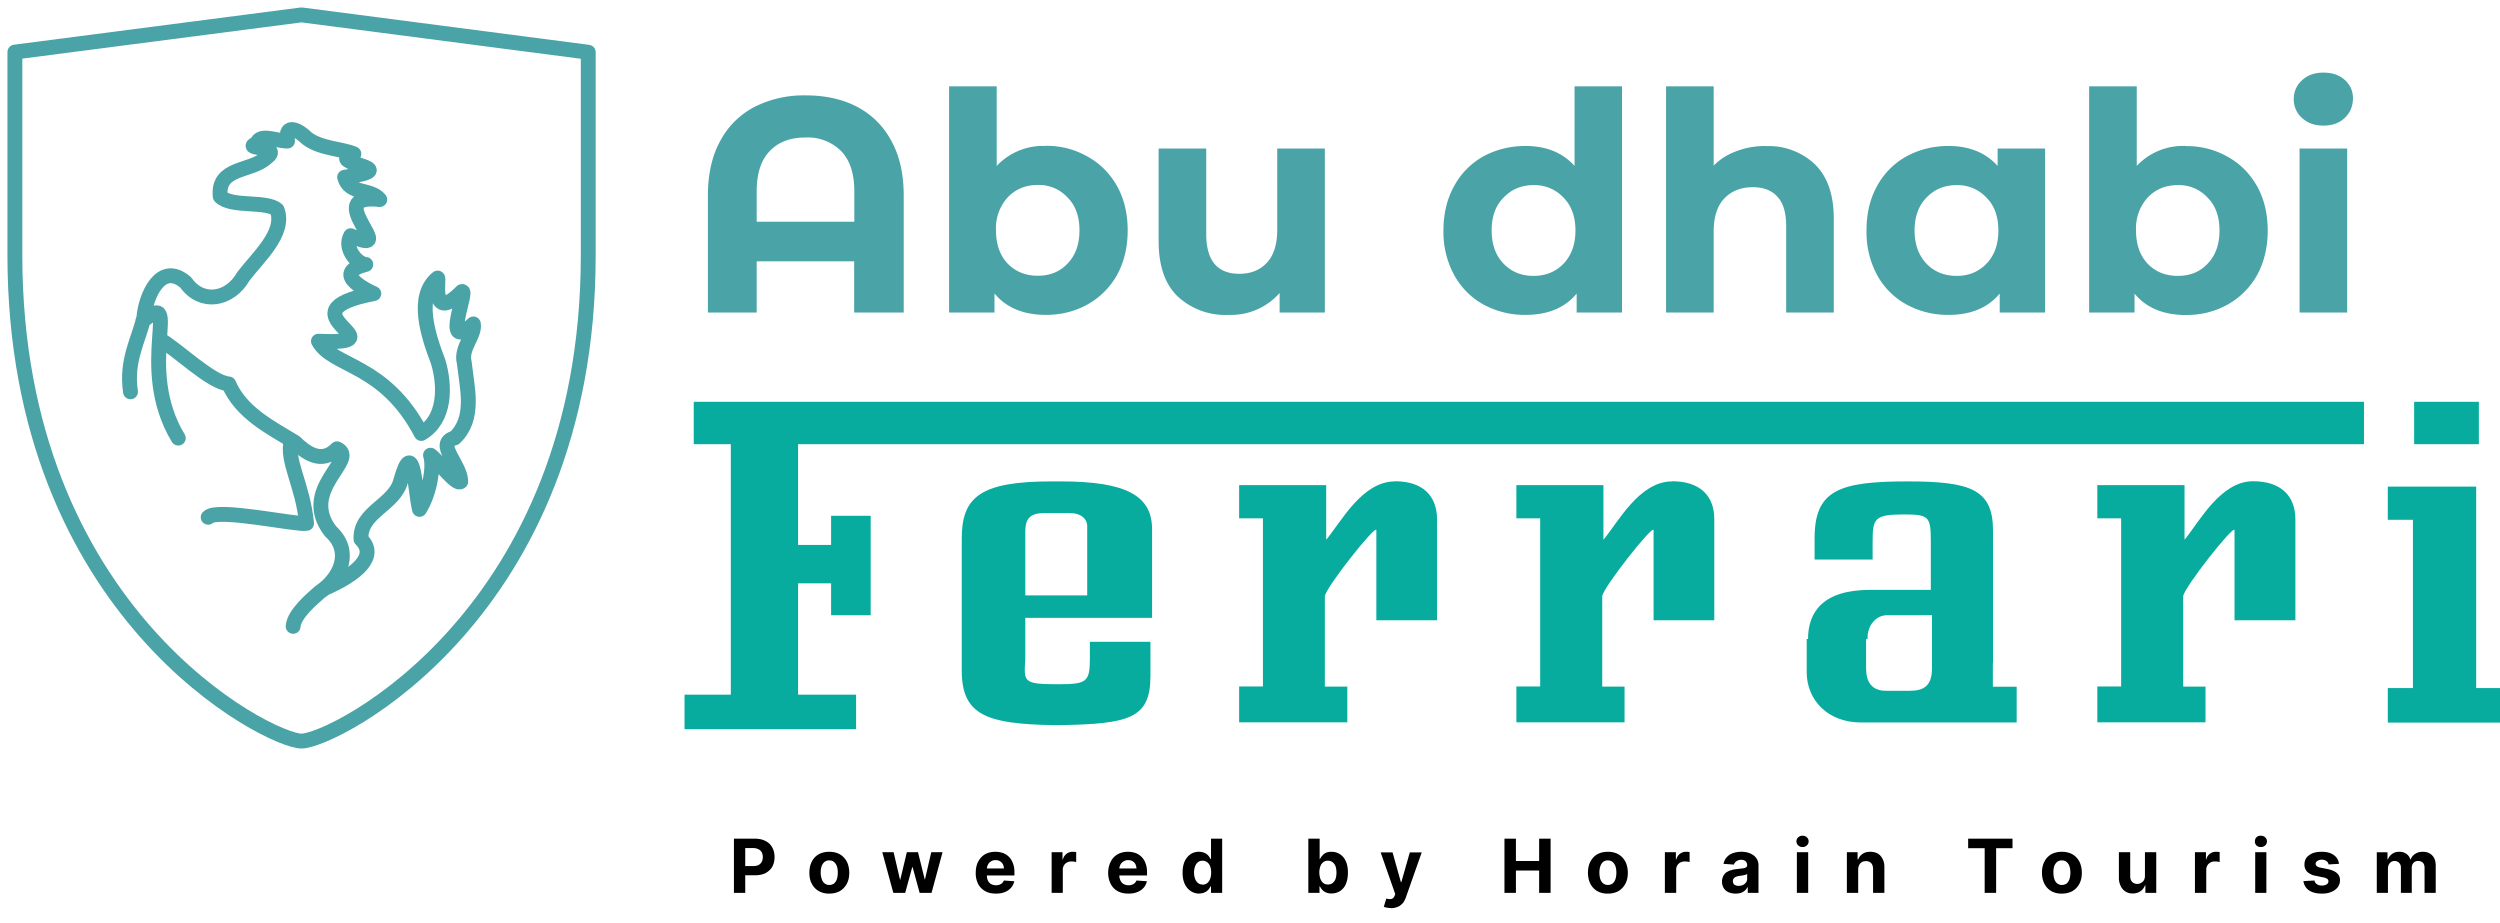
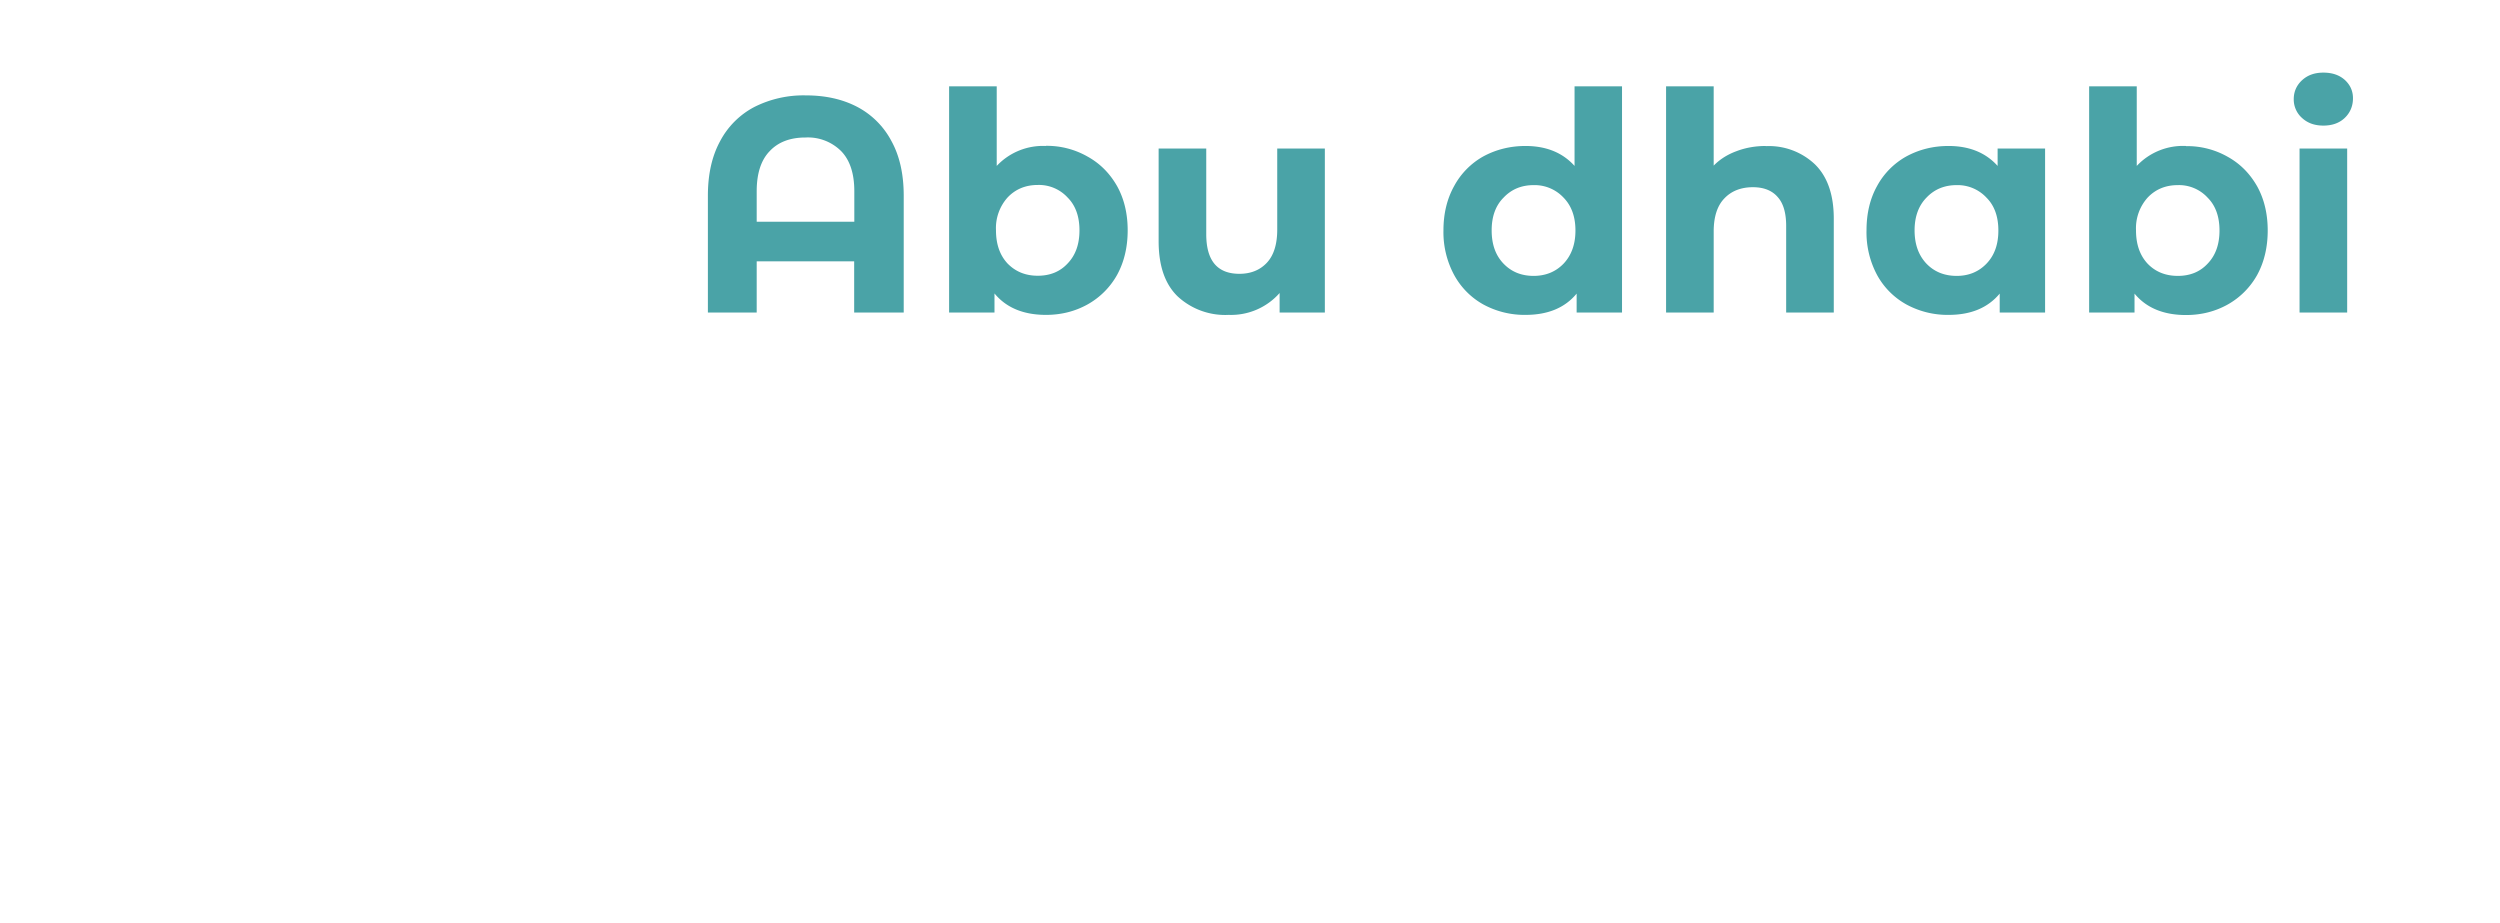
<svg xmlns="http://www.w3.org/2000/svg" width="168" height="62" fill="none">
-   <path stroke="#4AA3A7" stroke-linecap="round" stroke-linejoin="round" d="M9.6 21.57c2.73-2.31-.55 3.05 2.38 7.87m9.84 10.1c2.2-.96 3.58-2.18 2.44-3.3-.1-1.86 2.28-2.28 2.68-3.97.87-3.1.95.83 1.25 1.96.66-1.03 1-2.86.74-3.64.46.32 1.76 2.08 2.03 1.77.01-1.13-1.76-2.56-.41-2.93 1.41-1.33.83-3.37.65-5.06-.27-.98.74-1.83.61-2.6-2.24 2.05-.3-2.32-.77-2.18-2.2 2.23-1.47-1.05-1.64-.9-1.52 1.25-.6 3.93.04 5.61.5 1.65.5 3.89-1.13 4.83-2.49-4.74-5.94-4.44-6.91-6.2 5.8.26-2.88-1.94 3.72-3.2-.02-.01-3.08-1.32-.54-1.96-.53-.01-1.51-1.06-1.01-1.93 3.51 1.57-2.18-2.9 1.95-2.43-.62-.77-2.07-.32-2.36-1.5 4.38-.64-1.55-.89.62-1.57-.8-.35-2.25-.34-3.17-1.06-.44-.45-1.5-1.12-1.29.2-.75 0-1.87-.54-2.06.16-1.1.42 1.81.1.63.97-1.04.95-3.3.59-3.09 2.59.72.76 3.12.26 3.82.9.6 1.56-1.35 3.25-2.27 4.48-.89 1.57-2.79 1.93-3.87.4-1.66-1.43-2.68.87-2.81 2.35-.37 1.58-1.21 2.88-.9 5m1.95-3.53c1.15.62 3.44 2.91 4.65 3 .84 1.94 2.79 2.91 4.45 3.92.64.62 1.75 1.55 2.83.44 1.51.7-2.63 2.72-.43 5.55 1.48 1.34.67 3.14-.72 4.07-.55.48-1.75 1.5-1.8 2.31m-.12-12.5c-.38 1.36.77 2.96 1.02 5.58-.59.14-6.02-1.06-6.61-.41" />
-   <path stroke="#4AA3A7" stroke-linecap="round" stroke-linejoin="round" d="M20.26 49.8c2.14 0 19.27-8.52 19.27-32.65V3.51L20.26 1 1 3.5v13.65C1 41.28 18.13 49.8 20.26 49.8Z" />
-   <path fill="#07AC9E" d="M133.93 44.55v-8.9c0-2.77-1.51-3.3-5.77-3.3-4.62 0-6.22.62-6.22 3.83v1.42h3.9v-1.16c0-1.6.1-1.87 2.14-1.87 1.69 0 1.77.18 1.77 1.87v3.2h-4.08c-3.2 0-4.17 1.52-4.17 3.3h4v-.08c0-.8.53-1.52 1.33-1.52h3v3.56c0 1.25-.61 1.52-1.5 1.52h-1.6c-.97 0-1.33-.62-1.33-1.52v-1.96h-3.99v2.23c0 1.87 1.42 3.38 3.64 3.38h10.47v-2.4h-1.6v-1.6Zm32.47 1.69V32.7h-5.94v2.23h1.69v11.31h-1.69v2.32H168v-2.32h-1.6Zm-15-13.9c-2.2 0-3.63 2.77-4.6 3.93V32.6h-5.86v2.23h1.6v11.3h-1.6v2.41h7.27v-2.4h-1.5v-6.06c0-.53 3.45-4.9 3.45-4.45v6.05h4.09v-6.77c0-1.6-.98-2.57-2.84-2.57Zm-78.34 7.67H68.9v-4.28c0-.8.26-1.25 1.24-1.25h1.77c.71 0 1.15.36 1.15.9V40Zm-1.77-7.66h-.63c-4.79 0-6.03 1.06-6.03 3.83v8.9c0 3.03 1.77 3.56 6.12 3.65h.44c4.7-.08 6.12-.44 6.12-3.3v-2.3h-4.07v1.15c0 1.6-.26 1.7-2.21 1.7-2.31 0-2.22-.18-2.13-1.7v-2.76h8.52v-5.97c-.01-2.22-1.7-3.2-6.13-3.2Zm90.94-2.5h4.35V27h-4.35v2.85Zm-115.61 0h2.49v16.83H46V49h11.53v-2.32h-3.9V39.2h2.22v2.14h2.66v-6.68h-2.66v1.96h-2.22v-6.77h105.23V27H46.62v2.85Zm47.12 2.5c-2.22 0-3.64 2.76-4.62 3.92V32.6h-5.85v2.23h1.6v11.3h-1.6v2.41h7.27v-2.4h-1.51v-6.06c0-.53 3.46-4.9 3.46-4.45v6.05h4.08v-6.77c0-1.6-.97-2.57-2.83-2.57Zm18.63 0c-2.22 0-3.64 2.76-4.62 3.92V32.6h-5.85v2.23h1.6v11.3h-1.6v2.41h7.27v-2.4h-1.5v-6.06c0-.53 3.45-4.9 3.45-4.45v6.05h4.08v-6.77c.01-1.6-.97-2.57-2.83-2.57Z" />
  <path fill="#4AA3A7" d="M54.15 6.41c1.33 0 2.48.26 3.47.78a5.47 5.47 0 0 1 2.29 2.3c.55 1 .82 2.23.82 3.66V21H57.4v-3.44h-6.55V21h-3.28v-7.85c0-1.43.27-2.65.82-3.66a5.47 5.47 0 0 1 2.3-2.3 7.32 7.32 0 0 1 3.45-.78Zm3.26 8.49v-2.05c0-1.2-.3-2.09-.88-2.69a3.16 3.16 0 0 0-2.4-.92c-1.02 0-1.83.3-2.41.92-.58.6-.87 1.5-.87 2.69v2.05h6.56ZM70.29 9.8a5.5 5.5 0 0 1 2.79.72c.85.47 1.5 1.13 1.99 1.99.47.85.71 1.84.71 2.97 0 1.13-.24 2.13-.71 2.99a5.15 5.15 0 0 1-1.99 1.99c-.83.46-1.76.7-2.79.7-1.51 0-2.67-.48-3.46-1.44V21h-3.05V5.8h3.2v5.35a4.26 4.26 0 0 1 3.31-1.34Zm-.55 8.73c.82 0 1.49-.27 2-.82.54-.56.8-1.3.8-2.23 0-.93-.26-1.67-.8-2.21a2.61 2.61 0 0 0-2-.84c-.82 0-1.5.28-2.03.84a3.08 3.08 0 0 0-.78 2.2c0 .94.26 1.68.78 2.24.54.55 1.21.82 2.03.82Zm19.29-8.56V21h-3.04v-1.31a4.35 4.35 0 0 1-3.42 1.47 4.7 4.7 0 0 1-3.44-1.25c-.85-.83-1.27-2.06-1.27-3.7V9.98h3.2v5.76c0 1.77.74 2.66 2.23 2.66.76 0 1.38-.25 1.84-.74.47-.5.7-1.25.7-2.23V9.98h3.2ZM109 5.8V21h-3.05v-1.27c-.79.96-1.94 1.43-3.44 1.43a5.78 5.78 0 0 1-2.83-.7 5 5 0 0 1-1.96-1.98 6.06 6.06 0 0 1-.72-3c0-1.12.24-2.12.72-2.98a5 5 0 0 1 1.96-1.99c.85-.46 1.8-.7 2.83-.7 1.4 0 2.5.45 3.3 1.34V5.8h3.2Zm-5.94 12.74c.8 0 1.48-.27 2.01-.82.53-.56.8-1.3.8-2.23 0-.93-.27-1.67-.8-2.21a2.66 2.66 0 0 0-2-.84c-.83 0-1.5.28-2.03.84-.54.54-.8 1.28-.8 2.2 0 .94.26 1.68.8 2.24.53.55 1.2.82 2.02.82Zm15.6-8.72a4.5 4.5 0 0 1 3.3 1.22c.84.82 1.27 2.04 1.27 3.65V21h-3.2v-5.82c0-.87-.19-1.52-.57-1.94-.38-.44-.94-.66-1.66-.66-.8 0-1.45.25-1.93.76-.47.49-.71 1.23-.71 2.21V21h-3.2V5.8h3.2v5.33c.42-.43.93-.75 1.53-.97.6-.23 1.26-.35 1.97-.35Zm18.77.16V21h-3.05v-1.27c-.8.96-1.94 1.43-3.44 1.43a5.78 5.78 0 0 1-2.83-.7 5 5 0 0 1-1.97-1.98 6.06 6.06 0 0 1-.71-3c0-1.12.23-2.12.71-2.98a5 5 0 0 1 1.97-1.99c.85-.46 1.79-.7 2.83-.7 1.4 0 2.5.45 3.3 1.34V9.98h3.2Zm-5.94 8.56c.8 0 1.47-.27 2-.82.54-.56.8-1.3.8-2.23 0-.93-.26-1.67-.8-2.21a2.65 2.65 0 0 0-2-.84c-.82 0-1.5.28-2.03.84-.53.54-.8 1.28-.8 2.2 0 .94.27 1.68.8 2.24.53.55 1.21.82 2.03.82Zm15.41-8.72a5.5 5.5 0 0 1 2.79.71c.85.47 1.5 1.13 1.99 1.99.47.85.71 1.84.71 2.97 0 1.13-.24 2.13-.71 2.99a5.15 5.15 0 0 1-1.99 1.99c-.83.46-1.76.7-2.79.7-1.51 0-2.67-.48-3.46-1.44V21h-3.05V5.8h3.2v5.35a4.26 4.26 0 0 1 3.31-1.34Zm-.55 8.72c.82 0 1.49-.27 2-.82.54-.56.8-1.3.8-2.23 0-.93-.26-1.67-.8-2.21a2.61 2.61 0 0 0-2-.84c-.82 0-1.5.28-2.03.84a3.08 3.08 0 0 0-.78 2.2c0 .94.26 1.68.78 2.24.53.55 1.21.82 2.03.82Zm8.18-8.56h3.2V21h-3.2V9.98Zm1.6-1.54c-.59 0-1.06-.17-1.43-.51a1.66 1.66 0 0 1-.56-1.27c0-.5.19-.93.56-1.27.37-.34.84-.51 1.43-.51s1.07.16 1.44.49c.36.33.55.74.55 1.23 0 .53-.19.98-.56 1.33-.36.34-.84.51-1.43.51Z" />
-   <path fill="#000" d="M49.32 60v-3.64h1.43c.28 0 .51.06.7.16.2.1.35.25.45.44.1.18.15.4.15.64s-.05.45-.15.64c-.1.18-.26.32-.45.43-.2.1-.44.15-.72.15h-.91v-.62h.79c.14 0 .27-.02.36-.07a.5.5 0 0 0 .22-.22c.05-.09.07-.2.07-.31a.66.66 0 0 0-.07-.32.49.49 0 0 0-.22-.21.8.8 0 0 0-.37-.08h-.52V60h-.76Zm6.4.05a1.4 1.4 0 0 1-.7-.17 1.2 1.2 0 0 1-.47-.5c-.11-.2-.16-.45-.16-.73 0-.28.05-.53.16-.74.1-.21.26-.38.46-.5.2-.11.44-.17.72-.17.27 0 .51.06.71.17.2.12.36.29.47.5.1.2.16.46.16.74 0 .28-.05.52-.16.73-.11.21-.27.38-.47.5-.2.11-.44.17-.71.17Zm.01-.58c.13 0 .23-.04.32-.1a.66.66 0 0 0 .19-.3c.04-.13.06-.27.06-.43 0-.16-.02-.3-.06-.42a.66.66 0 0 0-.2-.3.47.47 0 0 0-.3-.1.48.48 0 0 0-.33.1.67.67 0 0 0-.2.3 1.3 1.3 0 0 0-.06.42c0 .16.03.3.07.43.04.12.1.22.2.3.08.06.18.1.31.1Zm4.3.53-.74-2.73h.76l.43 1.84h.02l.44-1.84h.75l.45 1.82h.02l.42-1.82h.76L62.6 60h-.8l-.47-1.72h-.03L60.83 60h-.8Zm6.9.05c-.29 0-.53-.05-.73-.17-.2-.11-.36-.27-.47-.48a1.6 1.6 0 0 1-.16-.75c0-.28.05-.53.16-.74.11-.21.26-.38.46-.5.2-.11.43-.17.7-.17.18 0 .35.03.5.08a1.11 1.11 0 0 1 .68.7c.07.17.1.37.1.6v.21h-2.3v-.47h1.59c0-.1-.02-.2-.07-.29a.51.51 0 0 0-.2-.2.56.56 0 0 0-.29-.07.58.58 0 0 0-.3.08.56.56 0 0 0-.2.21.6.6 0 0 0-.08.3v.44c0 .14.02.25.07.35.05.1.12.18.21.23.1.05.2.08.33.08.09 0 .16-.01.23-.04a.46.46 0 0 0 .3-.28l.7.05a.96.96 0 0 1-.22.44c-.11.12-.25.22-.42.29-.18.07-.37.1-.6.1Zm3.74-.05v-2.73h.73v.48h.03a.66.66 0 0 1 .66-.51 1.13 1.13 0 0 1 .23.02v.67a1.32 1.32 0 0 0-.32-.04.6.6 0 0 0-.3.07.54.54 0 0 0-.28.5V60h-.75Zm5.16.05c-.28 0-.52-.05-.73-.17-.2-.11-.35-.27-.46-.48a1.6 1.6 0 0 1-.17-.75c0-.28.06-.53.17-.74.1-.21.26-.38.46-.5.2-.11.43-.17.7-.17.18 0 .35.03.5.08a1.11 1.11 0 0 1 .68.7c.07.17.1.37.1.6v.21h-2.3v-.47h1.59c0-.1-.03-.2-.07-.29a.5.5 0 0 0-.2-.2.56.56 0 0 0-.29-.07.58.58 0 0 0-.3.08.56.56 0 0 0-.21.21.6.6 0 0 0-.08.3v.44c0 .14.03.25.08.35.05.1.12.18.21.23.1.05.2.08.33.08.08 0 .16-.01.23-.04a.47.47 0 0 0 .3-.28l.7.05a.96.96 0 0 1-.22.44c-.11.12-.25.22-.43.29-.17.07-.37.1-.6.1Zm4.75 0c-.2 0-.4-.06-.56-.17a1.1 1.1 0 0 1-.4-.47c-.1-.2-.15-.47-.15-.77 0-.31.05-.57.15-.78.1-.2.24-.36.4-.47a1.03 1.03 0 0 1 .94-.07c.1.05.18.11.25.19.06.07.1.15.14.22h.03v-1.37h.75V60h-.75v-.44h-.03a.98.98 0 0 1-.15.23.75.75 0 0 1-.25.18.86.86 0 0 1-.37.07Zm.24-.6c.12 0 .22-.04.3-.1a.63.63 0 0 0 .2-.29c.05-.12.07-.26.07-.42 0-.17-.02-.3-.07-.43a.6.6 0 0 0-.2-.27.5.5 0 0 0-.3-.1.5.5 0 0 0-.32.1.62.62 0 0 0-.19.28 1.2 1.2 0 0 0-.07.42c0 .16.03.3.07.42.05.12.11.21.2.28.08.07.18.1.3.1Zm7.1.55v-3.64h.76v1.37h.02a1 1 0 0 1 .15-.22.76.76 0 0 1 .25-.2c.1-.05.23-.07.38-.07a1.02 1.02 0 0 1 .95.62c.1.2.15.47.15.78 0 .3-.05.56-.14.77a1.02 1.02 0 0 1-.96.63.87.87 0 0 1-.38-.07.77.77 0 0 1-.25-.18.93.93 0 0 1-.15-.23h-.03V60h-.75Zm.74-1.36c0 .16.03.3.07.42.05.12.11.22.2.28.08.07.19.1.3.1.13 0 .23-.03.32-.1a.63.63 0 0 0 .2-.28c.04-.12.06-.27.06-.42 0-.16-.02-.3-.06-.42a.62.62 0 0 0-.2-.28.5.5 0 0 0-.31-.1.5.5 0 0 0-.32.1.61.61 0 0 0-.19.27 1.2 1.2 0 0 0-.07.43Zm4.8 2.38a1.5 1.5 0 0 1-.47-.08l.17-.56c.09.03.17.04.24.04a.3.3 0 0 0 .19-.05c.05-.03.1-.1.13-.18l.04-.11-.98-2.8h.8l.56 2h.03l.57-2h.8l-1.06 3.01c-.05.15-.12.28-.2.39-.1.1-.2.2-.33.25-.14.06-.3.1-.48.1ZM101.1 60v-3.64h.77v1.5h1.56v-1.5h.77V60h-.77v-1.5h-1.56V60h-.77Zm6.95.05a1.4 1.4 0 0 1-.72-.17 1.2 1.2 0 0 1-.46-.5c-.1-.2-.16-.45-.16-.73 0-.28.05-.53.16-.74.11-.21.26-.38.46-.5.2-.11.44-.17.72-.17.28 0 .51.06.71.17.2.12.36.29.47.5.1.2.16.46.16.74 0 .28-.05.52-.16.73-.11.21-.27.38-.47.5-.2.11-.43.17-.71.17Zm0-.58c.13 0 .23-.04.32-.1a.66.66 0 0 0 .19-.3c.04-.13.06-.27.06-.43 0-.16-.02-.3-.06-.42a.66.66 0 0 0-.2-.3.47.47 0 0 0-.3-.1.48.48 0 0 0-.33.1.66.66 0 0 0-.19.3c-.04.12-.06.26-.06.42 0 .16.02.3.06.43.04.12.1.22.2.3.08.06.19.1.31.1Zm3.83.53v-2.73h.74v.48h.03a.66.66 0 0 1 .66-.51 1.12 1.12 0 0 1 .23.02v.67a1.31 1.31 0 0 0-.32-.04.6.6 0 0 0-.3.07.53.53 0 0 0-.28.5V60h-.76Zm4.75.05c-.17 0-.33-.03-.47-.09a.75.75 0 0 1-.32-.27.82.82 0 0 1-.12-.45.8.8 0 0 1 .09-.38c.05-.1.13-.19.22-.25.1-.06.2-.11.33-.14.12-.04.25-.06.39-.07l.38-.05c.1-.01.17-.04.21-.07a.15.15 0 0 0 .07-.13c0-.12-.04-.2-.1-.27a.44.44 0 0 0-.3-.1.53.53 0 0 0-.33.1.42.42 0 0 0-.16.22l-.7-.05a.95.95 0 0 1 .61-.71 1.75 1.75 0 0 1 1.01-.05c.14.04.27.1.37.17a.8.8 0 0 1 .36.7V60h-.72v-.38h-.02a.78.78 0 0 1-.44.38c-.1.03-.23.05-.36.05Zm.22-.52c.1 0 .2-.02.3-.07.08-.04.14-.1.2-.18a.46.46 0 0 0 .06-.25v-.3a.4.4 0 0 1-.1.05 1.71 1.71 0 0 1-.28.06l-.14.02a.93.93 0 0 0-.23.06.37.37 0 0 0-.16.12.28.28 0 0 0-.05.17c0 .1.03.19.1.24a.5.5 0 0 0 .3.08Zm3.9.47v-2.73h.76V60h-.76Zm.38-3.08a.41.41 0 0 1-.29-.11.36.36 0 0 1-.12-.27c0-.1.04-.2.12-.27a.4.4 0 0 1 .3-.11c.1 0 .2.03.28.11.08.07.12.16.12.27 0 .1-.04.2-.12.27a.4.4 0 0 1-.29.11Zm3.74 1.5V60h-.76v-2.73h.72v.48h.04a.77.77 0 0 1 .3-.37c.14-.1.31-.14.52-.14.19 0 .35.04.5.12.13.08.24.2.32.36.08.15.12.33.12.54V60h-.76v-1.6c0-.17-.04-.3-.13-.4a.46.46 0 0 0-.35-.13c-.1 0-.2.02-.27.06a.46.46 0 0 0-.18.2.67.67 0 0 0-.07.3Zm7.39-1.42v-.64h2.98V57h-1.1v3h-.77v-3h-1.11Zm6.3 3.05a1.4 1.4 0 0 1-.72-.17 1.2 1.2 0 0 1-.46-.5c-.1-.2-.16-.45-.16-.73 0-.28.05-.53.16-.74.1-.21.26-.38.46-.5.2-.11.44-.17.72-.17.27 0 .51.06.71.17.2.12.36.29.47.5.1.2.16.46.16.74 0 .28-.05.52-.16.73-.11.21-.27.38-.47.5-.2.11-.44.17-.71.17Zm0-.58c.13 0 .23-.04.32-.1a.66.66 0 0 0 .19-.3c.04-.13.06-.27.06-.43 0-.16-.02-.3-.06-.42a.66.66 0 0 0-.2-.3.46.46 0 0 0-.3-.1.48.48 0 0 0-.33.1.67.67 0 0 0-.2.3 1.3 1.3 0 0 0-.05.42c0 .16.02.3.06.43.04.12.1.22.2.3.08.06.19.1.31.1Zm5.58-.63v-1.57h.76V60h-.73v-.5h-.03a.8.8 0 0 1-.3.39.9.9 0 0 1-.52.15.85.85 0 0 1-.8-.48 1.22 1.22 0 0 1-.13-.55v-1.74h.76v1.6c0 .17.04.3.13.39.08.09.2.14.34.14.1 0 .18-.02.26-.07a.5.5 0 0 0 .19-.18.58.58 0 0 0 .07-.31ZM147.5 60v-2.73h.74v.48h.02a.66.66 0 0 1 .66-.51 1.1 1.1 0 0 1 .24.02v.67a1.31 1.31 0 0 0-.32-.04.6.6 0 0 0-.3.07.54.54 0 0 0-.28.5V60h-.76Zm4.05 0v-2.73h.75V60h-.75Zm.38-3.08a.41.41 0 0 1-.3-.11.36.36 0 0 1-.1-.27c0-.1.03-.2.1-.27a.4.4 0 0 1 .3-.11c.11 0 .2.03.29.11.08.07.12.16.12.27 0 .1-.04.2-.12.27a.4.4 0 0 1-.3.11Zm5.25 1.13-.7.04a.36.36 0 0 0-.07-.16.4.4 0 0 0-.15-.11.53.53 0 0 0-.23-.05.56.56 0 0 0-.3.08c-.07.05-.12.11-.12.2 0 .06.03.11.08.16.06.04.14.08.27.1l.5.1c.26.06.46.15.59.27.13.12.2.28.2.47 0 .18-.06.34-.16.48-.11.13-.25.24-.44.31-.18.08-.39.11-.62.11-.36 0-.65-.07-.87-.22a.88.88 0 0 1-.37-.62l.74-.04c.03.11.08.2.17.25.08.06.2.09.33.09s.24-.03.32-.08c.08-.05.12-.12.12-.2a.2.2 0 0 0-.08-.17.63.63 0 0 0-.27-.1l-.47-.1a1.13 1.13 0 0 1-.6-.27.69.69 0 0 1-.19-.5c0-.18.05-.33.14-.46.1-.12.24-.22.4-.29.18-.07.39-.1.62-.1.34 0 .61.07.81.22.2.14.32.34.35.59Zm2.54 1.95v-2.73h.72v.48h.03a.75.75 0 0 1 .29-.37c.13-.1.29-.14.47-.14a.8.8 0 0 1 .48.14c.13.09.22.22.26.37h.03a.73.73 0 0 1 .3-.37c.15-.1.32-.14.52-.14.26 0 .46.08.62.24.16.16.24.39.24.69V60h-.75v-1.69c0-.15-.04-.26-.12-.34a.43.43 0 0 0-.3-.11.4.4 0 0 0-.33.13.5.5 0 0 0-.11.34V60h-.73v-1.7a.44.44 0 0 0-.12-.32.4.4 0 0 0-.3-.12.41.41 0 0 0-.23.06.44.44 0 0 0-.16.18.56.56 0 0 0-.06.26V60h-.75Z" />
</svg>